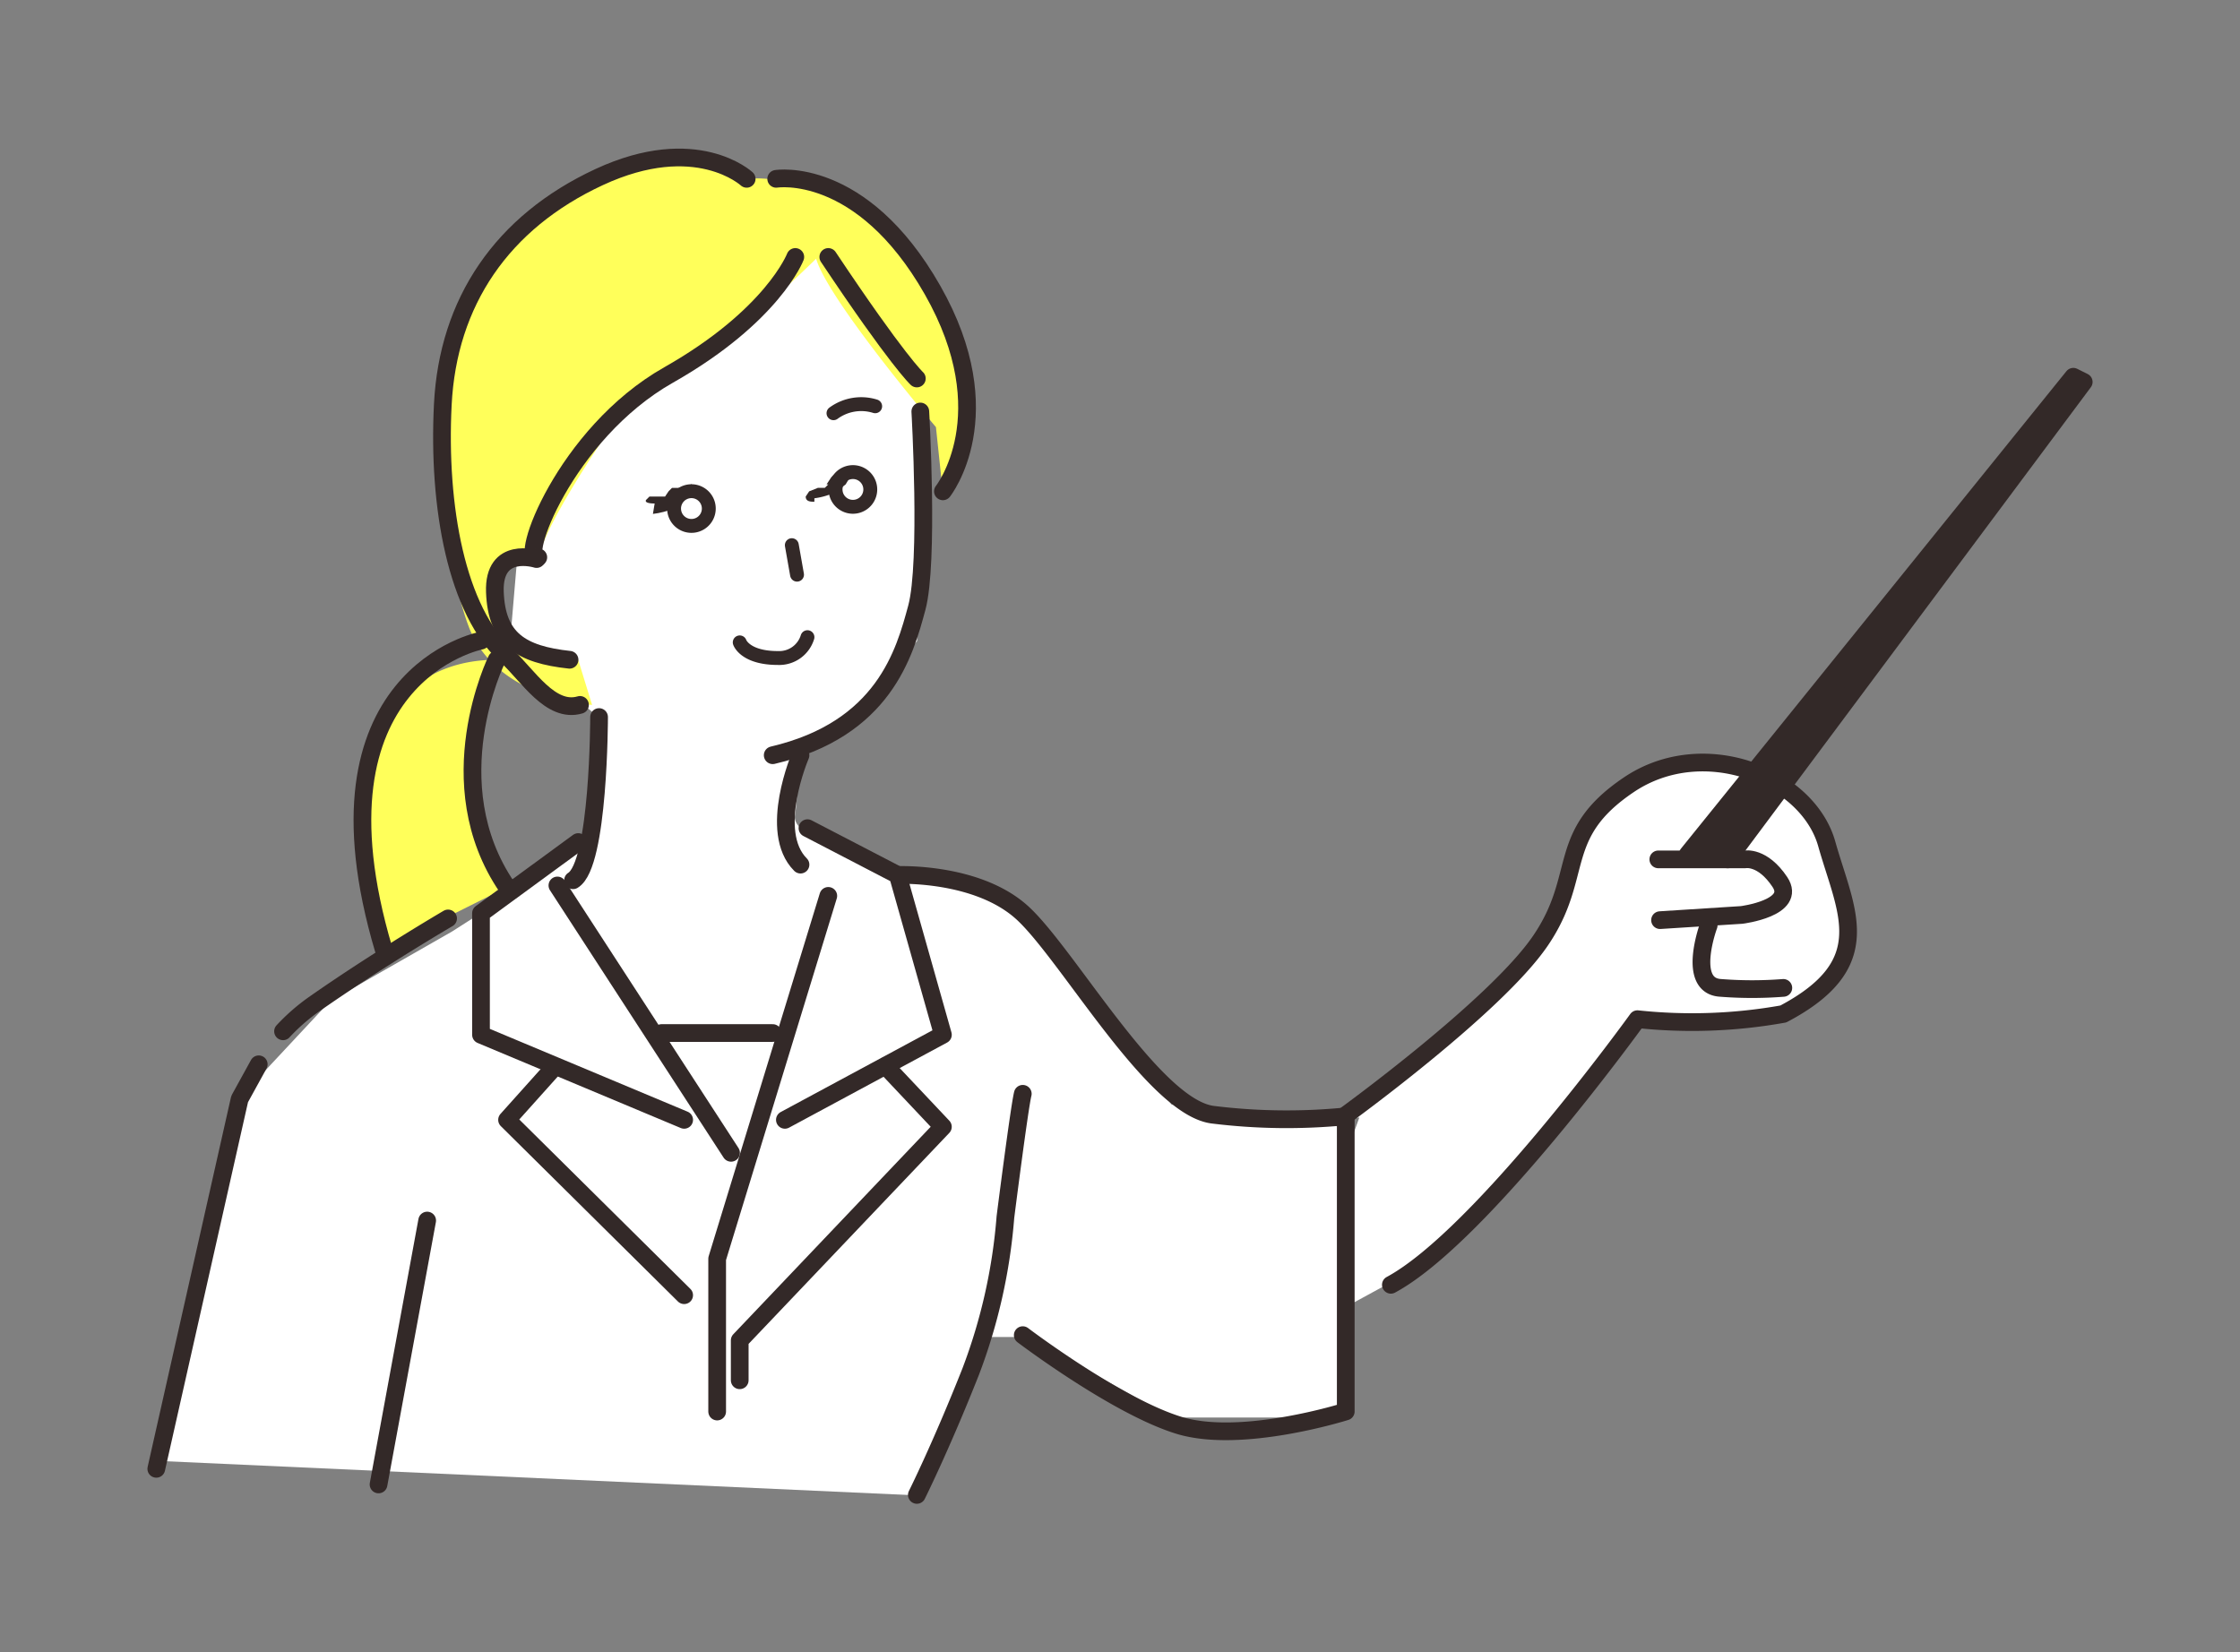
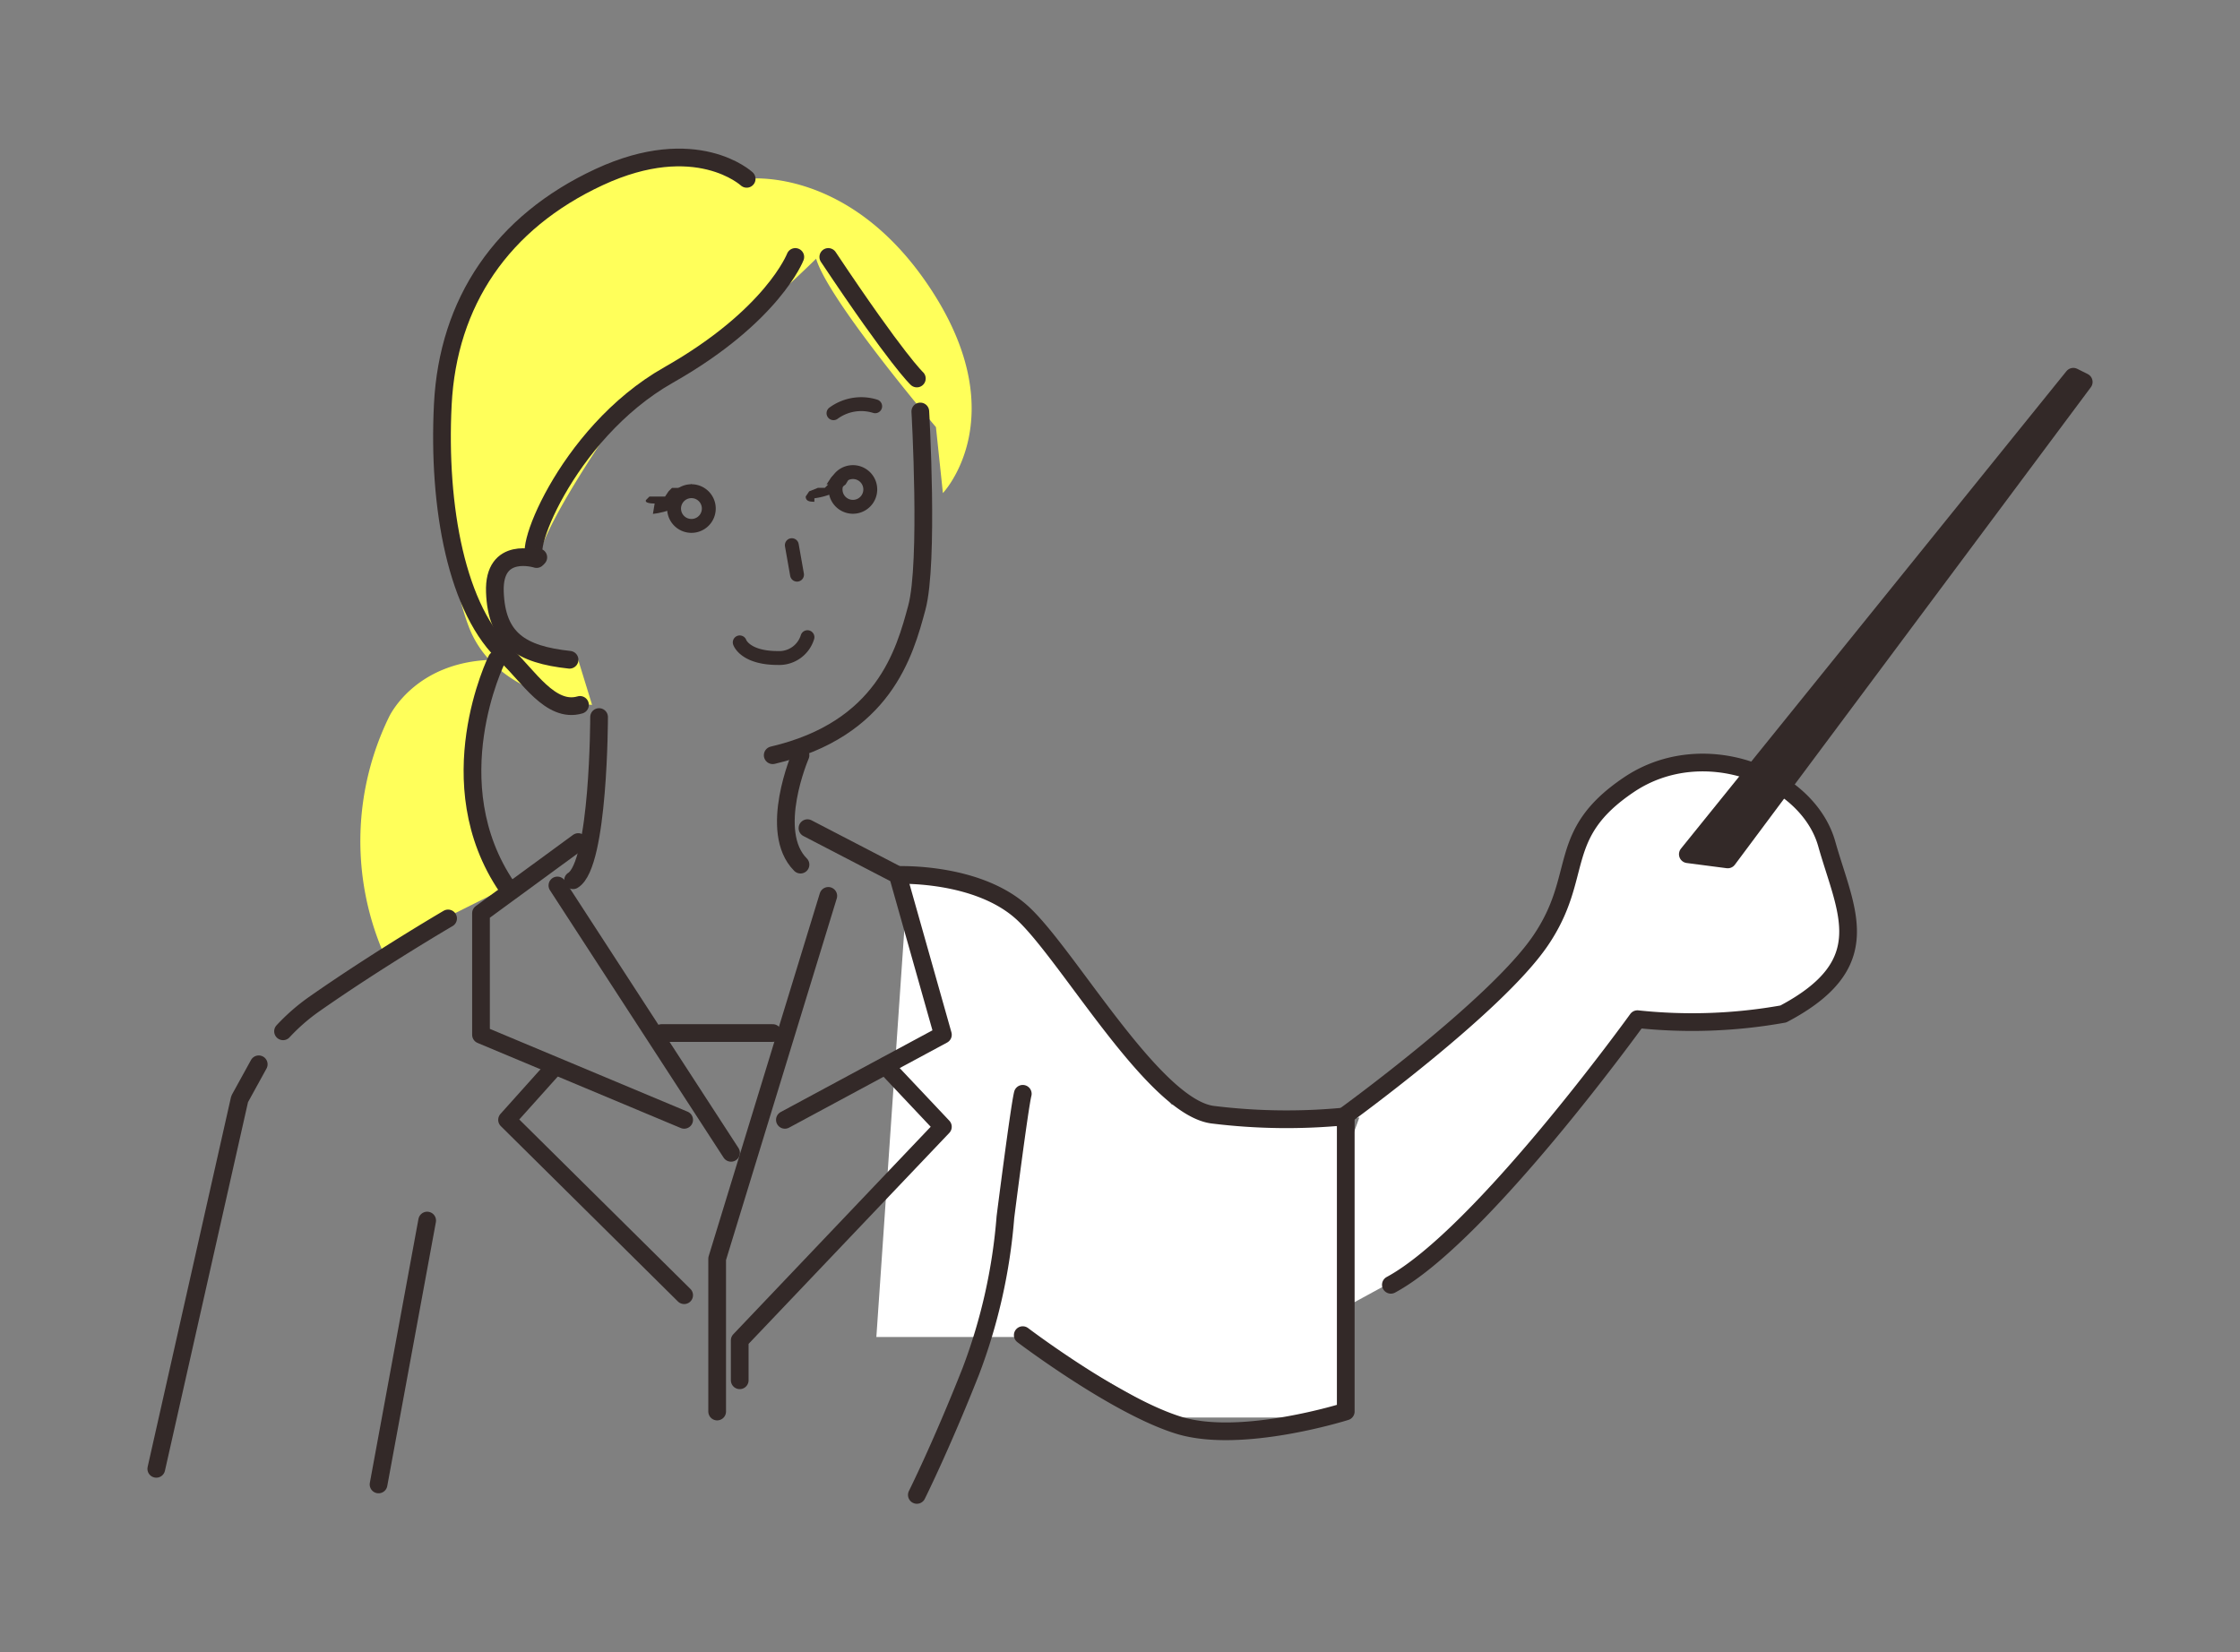
<svg xmlns="http://www.w3.org/2000/svg" height="123.16" viewBox="0 0 166.957 123.16" width="166.957">
  <rect x="0" y="0" width="166.957" height="123.16" fill="#808080" stroke="none" />
  <clipPath id="a">
    <path d="m0 0h166.957v123.16h-166.957z" />
  </clipPath>
  <g transform="translate(-103.014 -2319)">
    <g fill="#fff">
-       <path d="m176.571 2416.606-5.2 13.867-57.2-2.6 7.367-27.733 6.067-6.5 9.1-5.2 10.833-6.933v-9.1l-6.5-5.633 1.733-20.367 19.5-12.134 9.1 12.134v20.367l-4.767 5.633-4.333 2.167a18.867 18.867 0 0 1 0 5.2c-.433 2.167 9.1 4.333 9.1 4.333l5.2 13.867z" />
      <path d="m1099.667 2384.667s6.333.333 9 3 10.667 13.667 10.667 13.667l12.666 1.666v21.667h-12.667l-10.667-6h-11.333z" transform="translate(-929)" />
      <path d="m1132 2402.309 14.924-12.309 3.333-8.718s4.1-5.128 7.692-5.641 9.231 4.359 10 5.641 2.051 8.718 2.051 8.718l-4.872 4.615h-11.028l-10.256 13.077-8.205 6.923-8.462 4.615 6.154-16.923" transform="translate(-929)" />
    </g>
    <g clip-path="url(#a)" transform="translate(103.015 2319)">
      <path d="m62.783 34.166-.518-4.918s-8.024-9.448-8.93-12.554c0 0-9.966 9.836-14.107 10.872 0 0-6.083 8.542-6.6 11.519a1.812 1.812 0 0 0 -2.33.906c-.777 1.553-.647 4.271 1.035 5.306a16.307 16.307 0 0 0 4.267 1.293l1.035 3.365s-7.118-.388-9.189-5.824-4.137-21.484 2.854-27.955 10.74-9.707 17.858-5.436c0 0 7.765-1.035 13.848 8.413s.777 15.013.777 15.013" fill="#ffff5a" transform="translate(7.494 2.591)" />
      <path d="m30.909 38s-4.53 11 .777 16.955l-9.319 4.659a21.1 21.1 0 0 1 .518-17.343s1.941-4.271 8.024-4.271" fill="#ffff5a" transform="translate(6.106 11.181)" />
      <g fill="none" stroke="#332928" stroke-linecap="round" stroke-linejoin="round">
        <path d="m46.883 47.7 6.73 3.494 3.365 11.906-11.778 6.343" stroke-width="1.32" transform="translate(13.3 14.035)" />
        <path d="m53.472 61.4 4.271 4.53-15.143 15.919v2.977" stroke-width="1.32" transform="translate(12.534 18.066)" />
        <path d="m49.583 51.6-8.283 27.05v11.389" stroke-width="1.32" transform="translate(12.152 15.183)" />
        <path d="m60.695 63c-.259 1.035-1.294 9.189-1.294 9.189a41.416 41.416 0 0 1 -2.588 11.519c-2.201 5.565-4.013 9.192-4.013 9.192" stroke-width="1.32" transform="translate(15.536 18.537)" />
        <path d="m34.948 48.5-7.248 5.306v9.06l15.143 6.342" stroke-width="1.32" transform="translate(8.15 14.27)" />
        <path d="m32.565 61.6-3.365 3.753 13.2 13.072" stroke-width="1.32" transform="translate(8.592 18.125)" />
        <path d="m0 0 12.942 19.931" stroke-width="1.32" transform="translate(41.545 66.006)" />
        <path d="m3.624 0-3.624 19.672" stroke-width="1.32" transform="translate(28.214 90.985)" />
        <path d="m16.3 61.313a14.755 14.755 0 0 1 2.2-1.941c4.789-3.366 10.1-6.472 10.1-6.472" stroke-width="1.32" transform="translate(4.796 15.565)" />
        <path d="m9 91.456 6.212-27.567 1.424-2.589" stroke-width="1.32" transform="translate(2.648 18.037)" />
        <path d="m31.607 32.233s-3.236-1.033-3.107 2.459 1.941 4.659 5.565 5.048" stroke-width="1.32" transform="translate(8.385 9.442)" />
-         <path d="m44.7 10.308s6.342-1.035 11.648 8.283.777 15.013.777 15.013" stroke-width="1.32" transform="translate(13.152 3.023)" />
-         <path d="m29.709 36.9s-13.331 2.588-7.248 23.037" stroke-width="1.32" transform="translate(6.141 10.857)" />
        <path d="m29.01 38s-4.53 9.189.777 16.955" stroke-width="1.32" transform="translate(8.006 11.181)" />
        <path d="m47.7 14.8c5.177 7.765 6.6 9.06 6.6 9.06" stroke-width="1.32" transform="translate(14.035 4.355)" />
        <path d="m50.237 14.8s-1.683 4.4-9.448 8.8-11.26 14.108-9.707 13.59" stroke-width="1.32" transform="translate(9.039 4.355)" />
      </g>
      <path d="m37.722 30.11c1.035-.129 2.33-.518 2.718-1.683s0-.129-.129-.259h-1.166l-.259.259-.259.388h-.127c-.129 0-.259.129 0 0h-1.037l-.259.259c-.129.259.518.259.647.259" fill="#332928" transform="translate(10.942 8.2)" />
      <path d="m41.383 29.337a1.294 1.294 0 1 1 -1.424-1.037 1.294 1.294 0 0 1 1.424 1.037z" fill="none" stroke="#332928" stroke-linecap="round" stroke-linejoin="round" stroke-width="1.035" transform="translate(11.422 8.325)" />
      <path d="m47.047 29.141a5.177 5.177 0 0 0 1.683-.518l.647-.518.388-.647a.452.452 0 0 0 -.129-.259h-.518a1.035 1.035 0 0 0 -.906.518l-.259.388h.129l-.259.259h-.518l-.647.259-.259.388c0 .388.388.388.647.388" fill="#332928" transform="translate(13.653 8.003)" />
      <path d="m50.683 28.237a1.294 1.294 0 1 1 -1.424-1.037 1.294 1.294 0 0 1 1.424 1.037z" fill="none" stroke="#332928" stroke-linecap="round" stroke-linejoin="round" stroke-width="1.035" transform="translate(14.158 8.001)" />
      <path d="m0 0 .388 2.2" fill="none" stroke="#332928" stroke-linecap="round" stroke-linejoin="round" stroke-width="1.035" transform="translate(59.017 40.639)" />
      <path d="m51.106 23.436a3.494 3.494 0 0 0 -3.106.518" fill="none" stroke="#332928" stroke-linecap="round" stroke-linejoin="round" stroke-width="1.035" transform="translate(14.123 6.849)" />
      <path d="m8.283 0h-8.283" fill="none" stroke="#332928" stroke-linecap="round" stroke-linejoin="round" stroke-width="1.32" transform="translate(49.31 77.007)" />
      <path d="m51.7 50.4s5.953-.259 9.319 2.847 9.707 14.366 14.107 15.013a44.78 44.78 0 0 0 9.966.129v22s-7.765 2.459-12.425 1.035-11.648-6.724-11.648-6.724" fill="none" stroke="#332928" stroke-linecap="round" stroke-linejoin="round" stroke-width="1.32" transform="translate(15.212 14.828)" />
      <path d="m77.4 70.3s11.26-8.154 14.625-13.072 1.035-7.895 6.6-11.648 13.331-.647 14.754 4.4 3.883 8.93-3.236 12.684a38.439 38.439 0 0 1 -10.872.388s-11.648 16.178-18.378 19.8" fill="none" stroke="#332928" stroke-linecap="round" stroke-linejoin="round" stroke-width="1.32" transform="translate(22.774 12.922)" />
-       <path d="m95.5 49.5h6.471s1.294-.259 2.588 1.683-2.847 2.459-2.847 2.459l-6.083.388" fill="none" stroke="#332928" stroke-linecap="round" stroke-linejoin="round" stroke-width="1.32" transform="translate(28.1 14.562)" />
-       <path d="m98.522 53.3s-1.683 4.53.906 4.659a30.026 30.026 0 0 0 4.659 0" fill="none" stroke="#332928" stroke-linecap="round" stroke-linejoin="round" stroke-width="1.32" transform="translate(28.831 15.683)" />
      <path d="m97.2 57.292 28.732-35.592.777.388-26.532 35.592z" fill="#332928" transform="translate(28.6 6.385)" />
      <path d="m97.2 57.292 28.732-35.592.777.388-26.532 35.592z" fill="none" stroke="#332928" stroke-linecap="round" stroke-linejoin="round" stroke-width="1.32" transform="translate(28.6 6.385)" />
      <path d="m55.5 23.7s.647 11.26-.259 14.625-2.459 9.06-10.742 11" fill="none" stroke="#332928" stroke-linecap="round" stroke-linejoin="round" stroke-width="1.32" transform="translate(13.094 6.973)" />
      <path d="m34.941 41.3s0 11-1.941 12.166" fill="none" stroke="#332928" stroke-linecap="round" stroke-linejoin="round" stroke-width="1.32" transform="translate(9.71 12.152)" />
      <path d="m48.163 10.662s-3.753-3.494-11-.129-11.263 9.318-11.649 16.954 1.035 15.4 4.789 18.766c1.553 1.424 3.236 4.271 5.436 3.624" fill="none" stroke="#332928" stroke-linecap="round" stroke-linejoin="round" stroke-width="1.32" transform="translate(7.489 2.669)" />
      <path d="m47.648 36.7a2.2 2.2 0 0 1 -2.2 1.553c-2.459 0-2.847-1.165-2.847-1.165" fill="none" stroke="#332928" stroke-linecap="round" stroke-linejoin="round" stroke-width="1.035" transform="translate(12.534 10.798)" />
      <path d="m46.348 43.5s-2.459 5.695 0 8.154" fill="none" stroke="#332928" stroke-linecap="round" stroke-linejoin="round" stroke-width="1.32" transform="translate(13.316 12.799)" />
    </g>
  </g>
</svg>